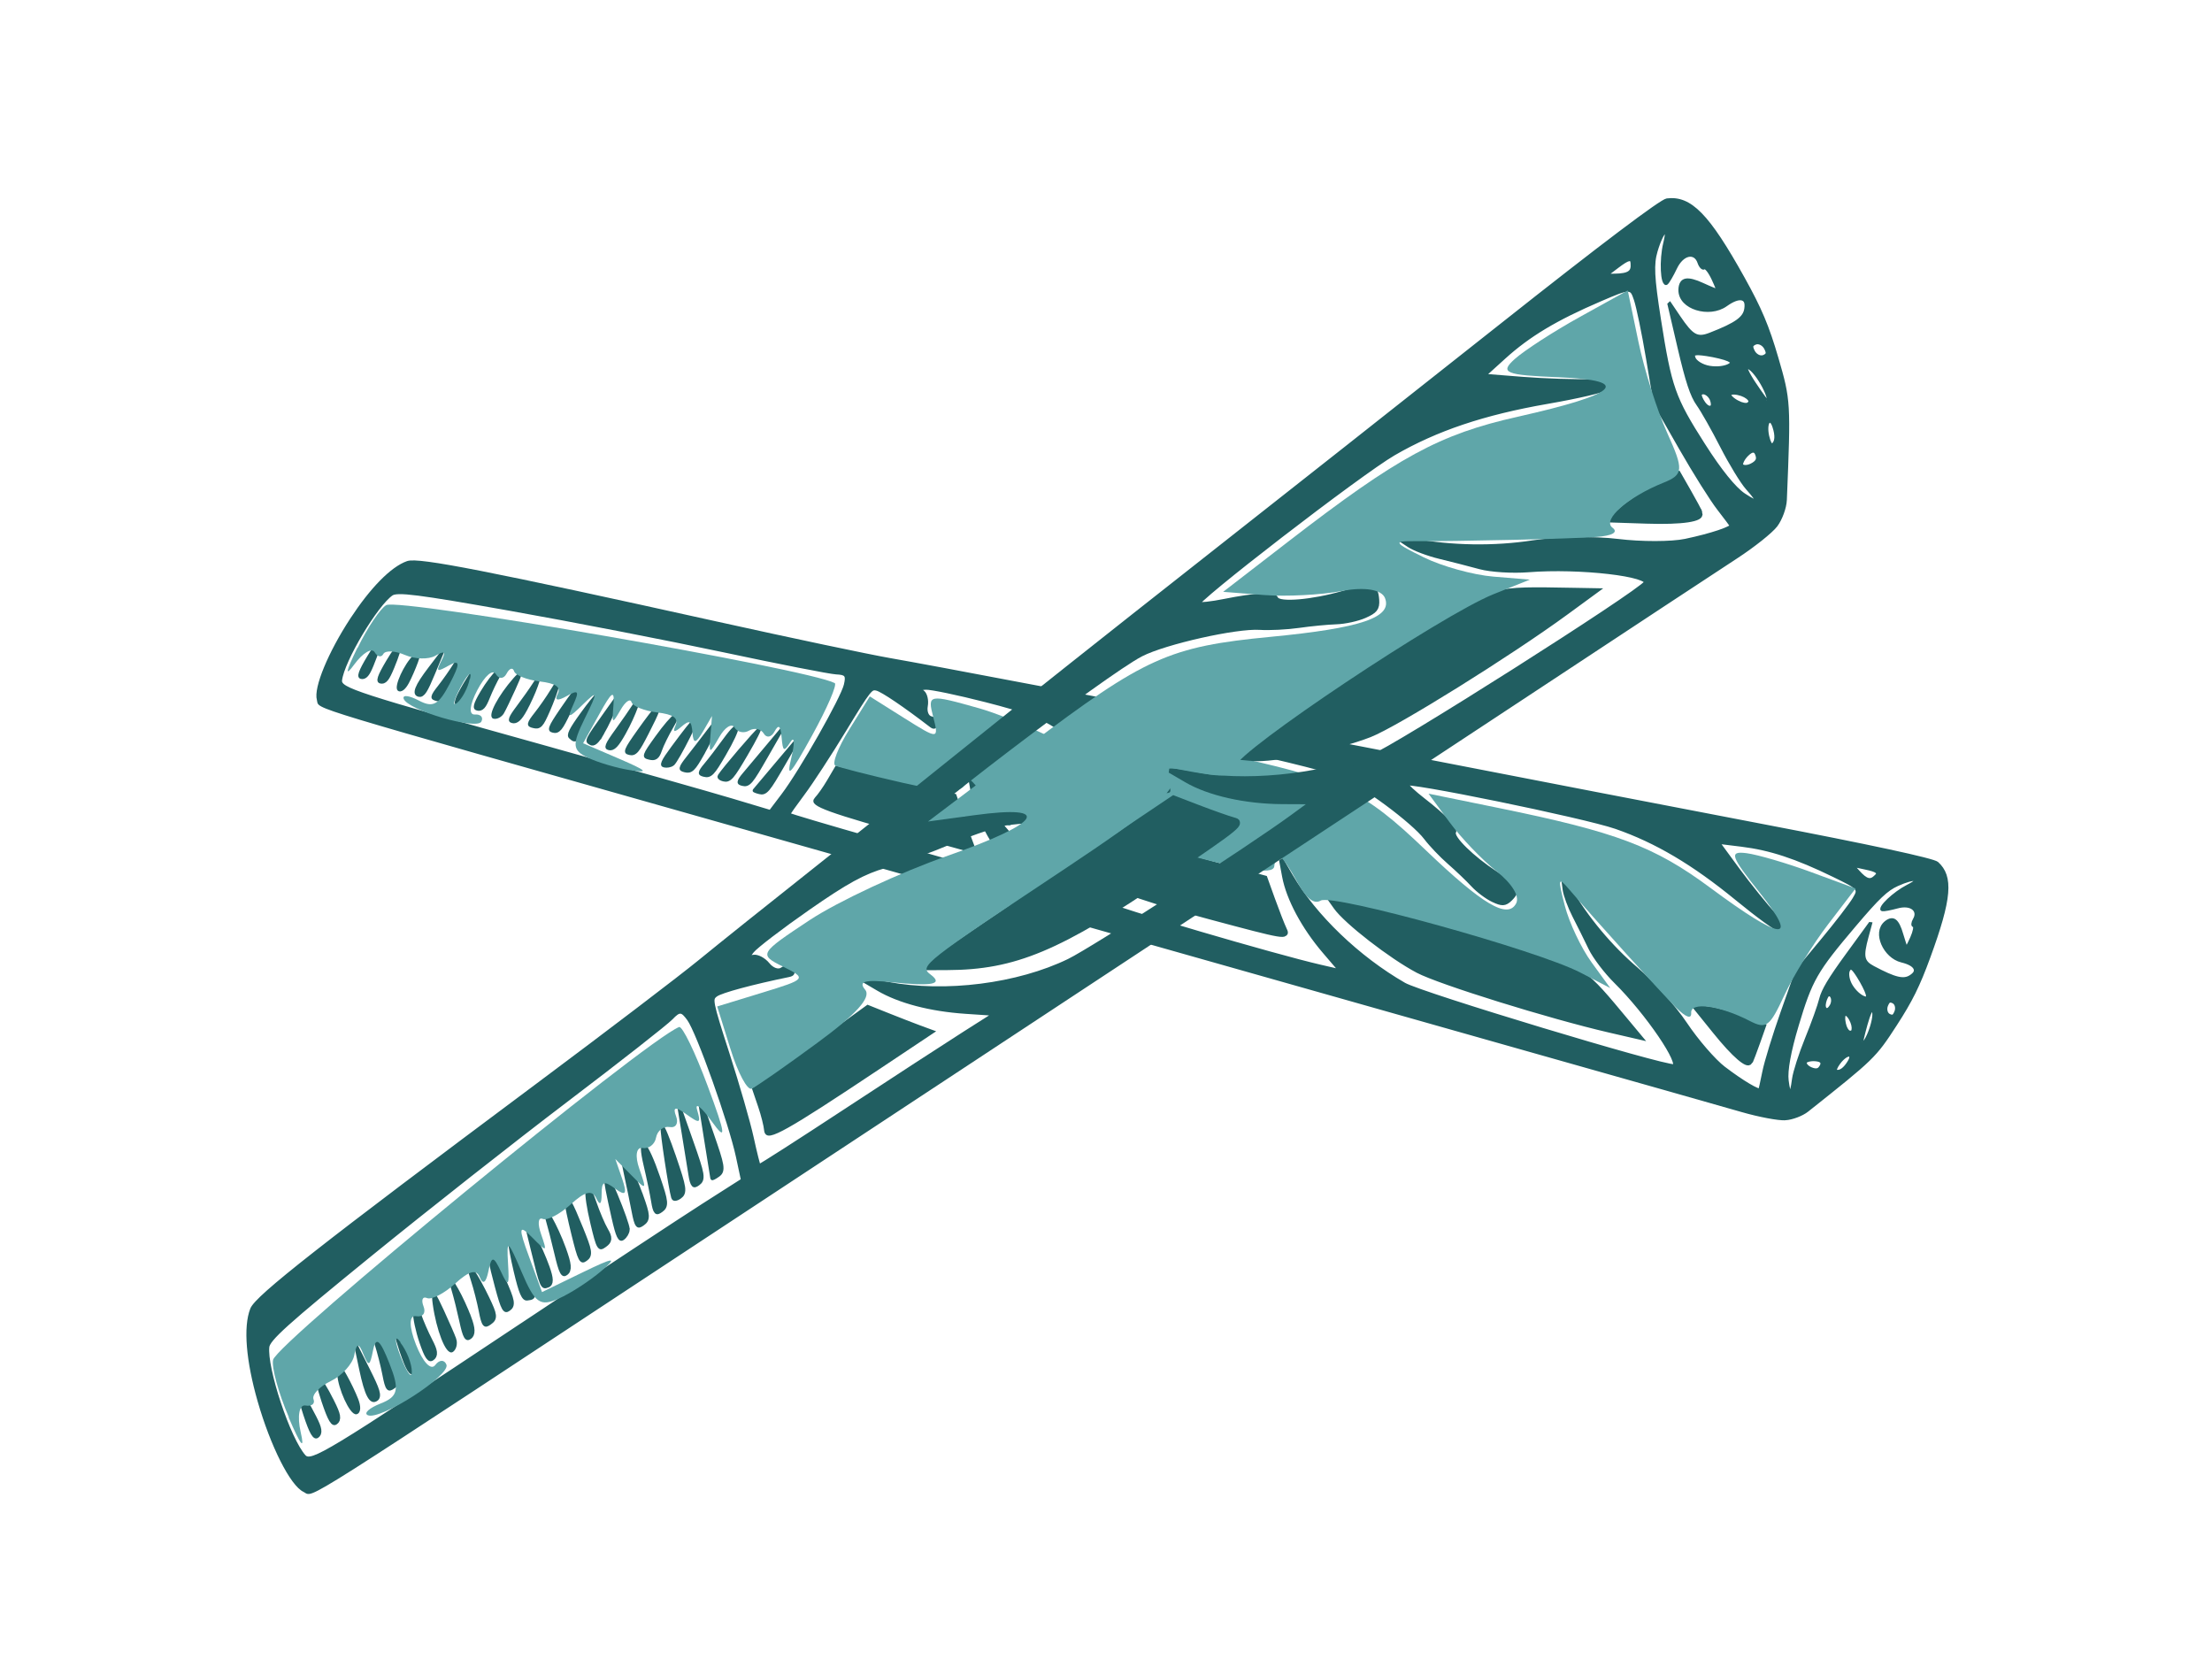
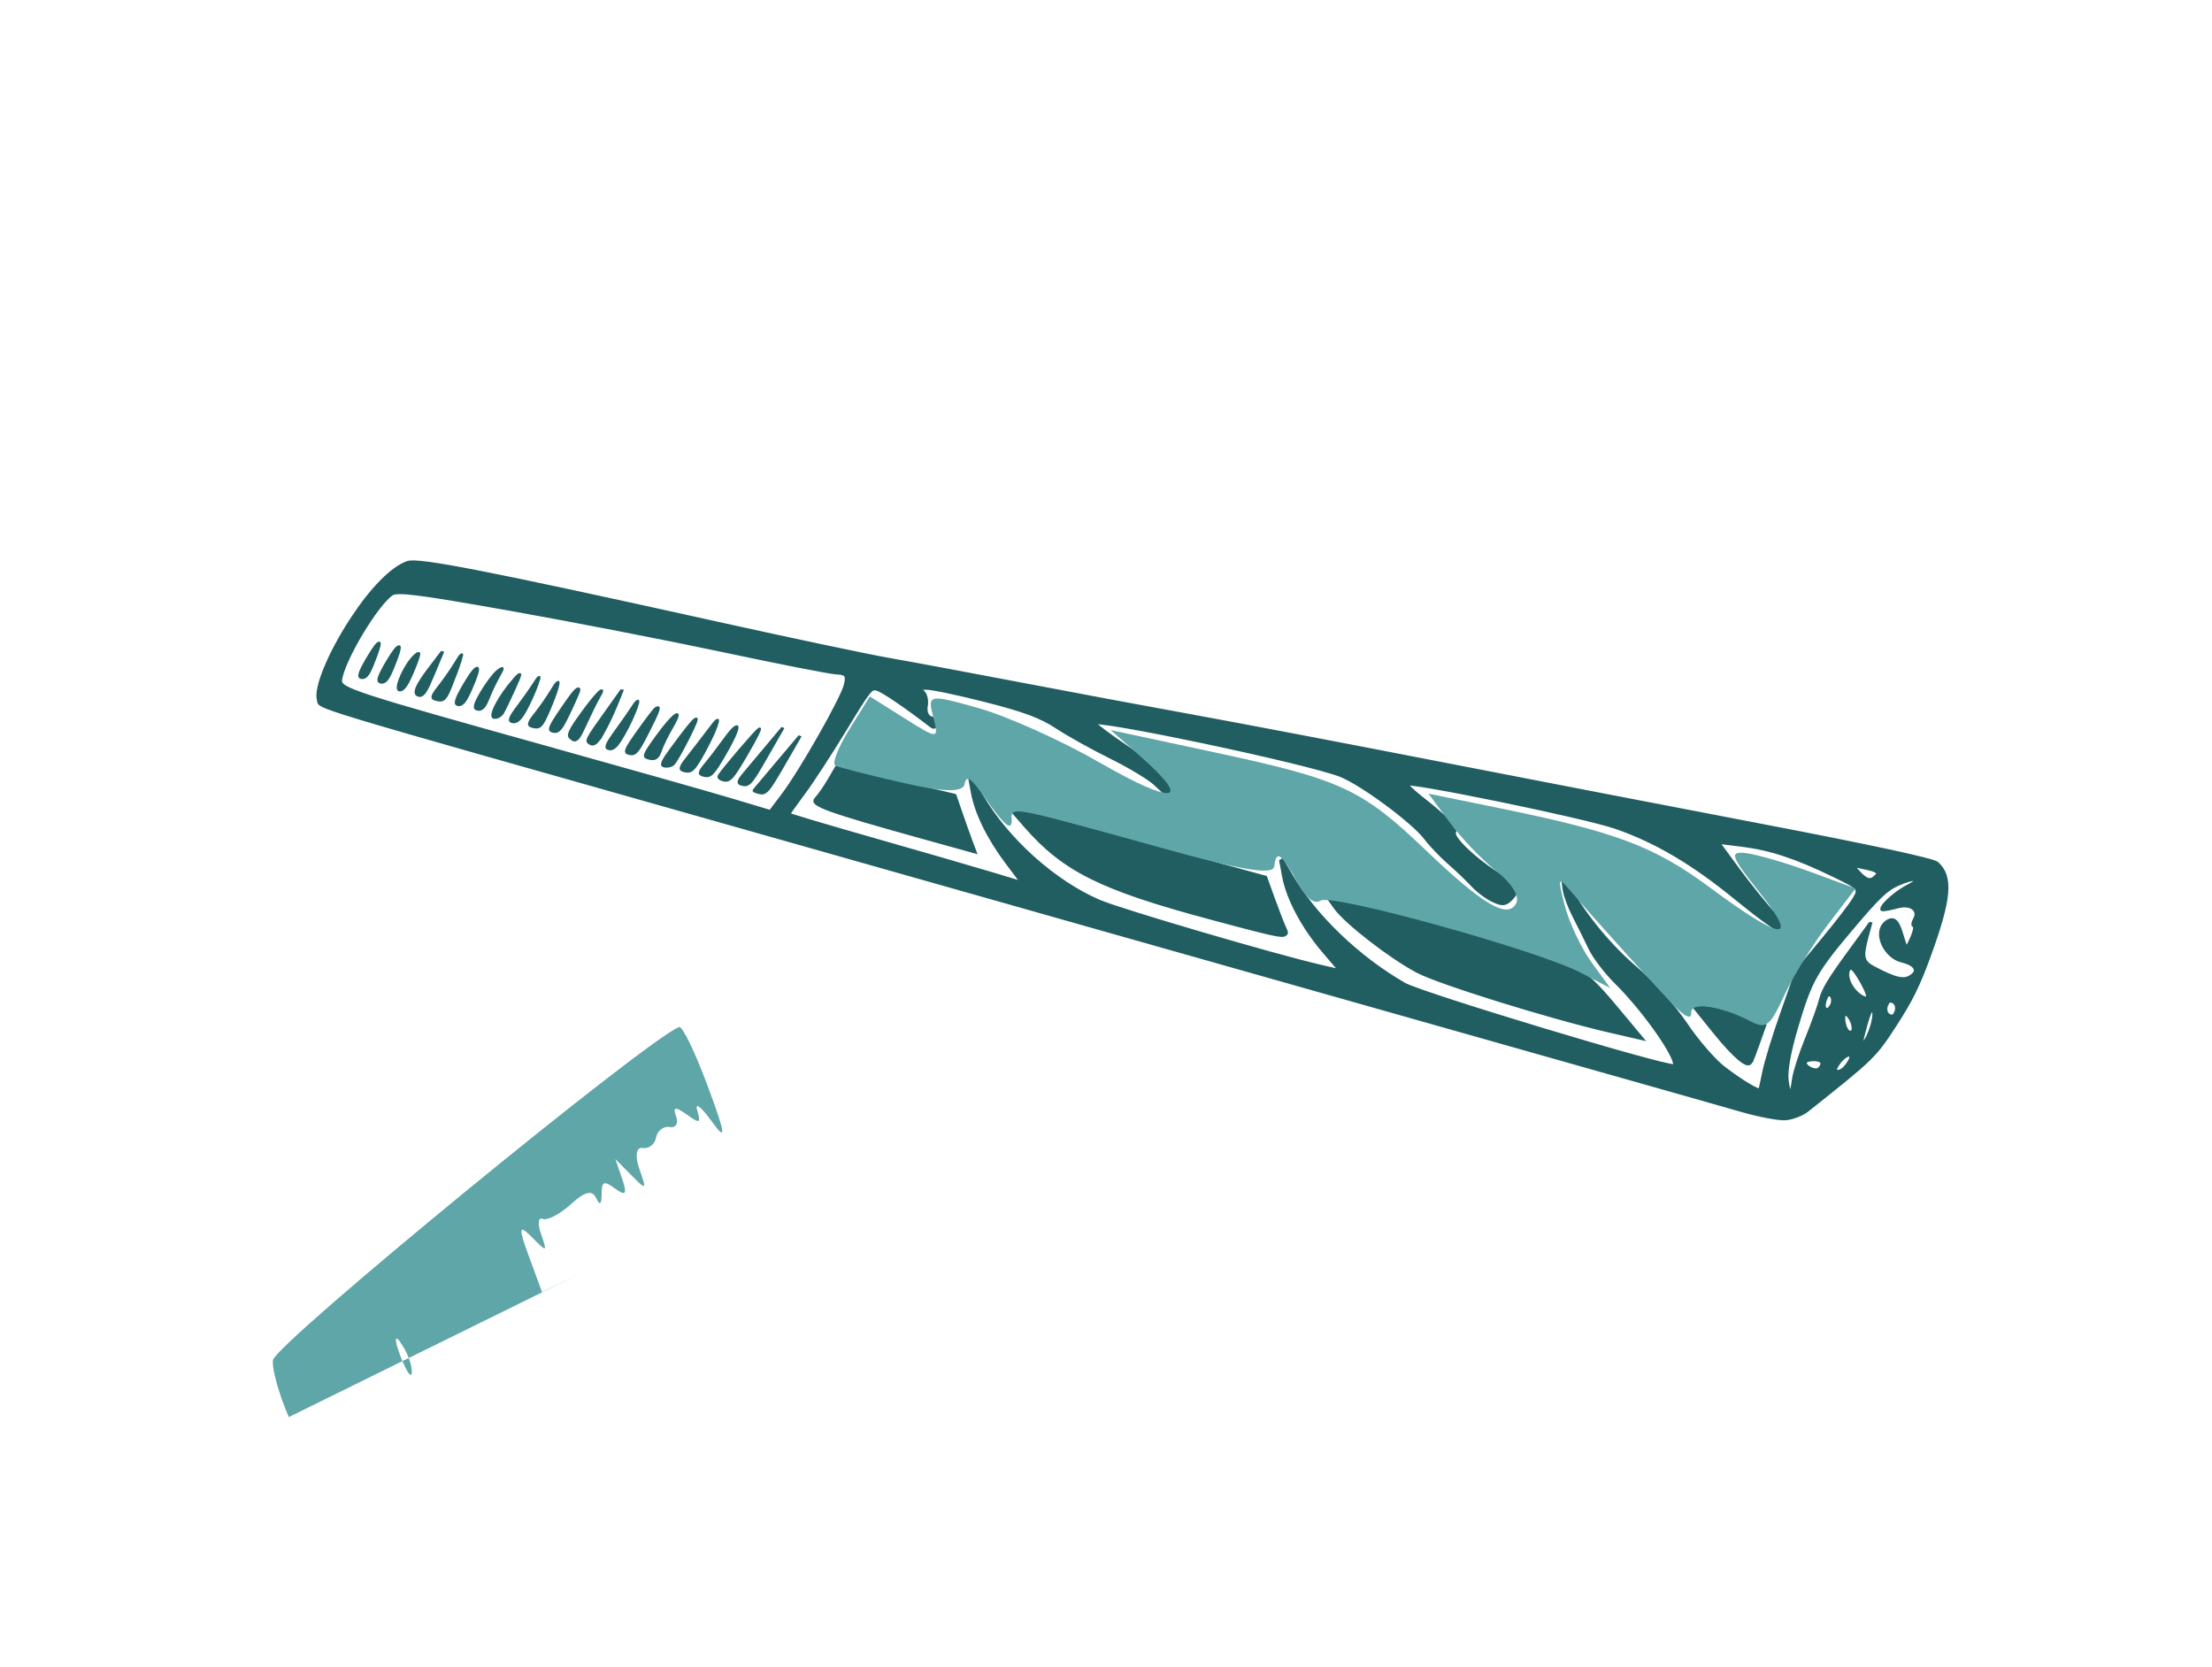
<svg xmlns="http://www.w3.org/2000/svg" xmlns:ns1="http://www.inkscape.org/namespaces/inkscape" xmlns:ns2="http://sodipodi.sourceforge.net/DTD/sodipodi-0.dtd" width="31.418mm" height="23.672mm" viewBox="0 0 31.418 23.672" version="1.1" id="svg1" ns1:version="1.3 (0e150ed6c4, 2023-07-21)" ns2:docname="deals_icon_pre_roll_joints.svg">
  <ns2:namedview id="namedview1" pagecolor="#ffffff" bordercolor="#000000" borderopacity="0.25" ns1:showpageshadow="2" ns1:pageopacity="0.0" ns1:pagecheckerboard="0" ns1:deskcolor="#d1d1d1" ns1:document-units="mm" ns1:zoom="1" ns1:cx="1" ns1:cy="15" ns1:window-width="1477" ns1:window-height="962" ns1:window-x="2363" ns1:window-y="89" ns1:window-maximized="0" ns1:current-layer="layer1" showguides="false" />
  <defs id="defs1" />
  <g ns1:label="Layer 1" ns1:groupmode="layer" id="layer1" transform="translate(-105.125,-144.57)">
    <g id="g16" transform="matrix(1.335,0,0,1.335,-305.109,-294.499)">
      <g id="g257" transform="matrix(0.709,0.373,-0.373,0.709,-323.79,-352.336)">
        <g id="g254" transform="matrix(-0.159,0.041,-0.01,0.216,1130.644,351.767)" ns1:transform-center-x="6.1096324" ns1:transform-center-y="24.680223">
          <path style="fill:#215e61;fill-opacity:1;stroke:#215e61;stroke-width:0.265;stroke-opacity:1" d="m 50.986,157.507 c -0.472,-0.127 -1.019,-0.496 -1.214,-0.82 -2.576,-4.256 -2.61,-4.339 -2.754,-6.635 -0.108,-1.732 -0.01,-2.755 0.451,-4.698 0.945,-3.983 1.74,-5.367 3.449,-6.005 0.421,-0.157 5.656,-0.075 14.42,0.228 7.567,0.261 19.652,0.661 26.855,0.89 7.203,0.228 15.954,0.536 19.447,0.684 3.493,0.148 9.743,0.386 13.891,0.529 4.147,0.143 8.91,0.327 10.583,0.408 1.673,0.081 8.043,0.204 14.155,0.272 18.857,0.21 24.54,0.387 25.162,0.78 0.879,0.557 1.471,2.138 1.621,4.325 0.165,2.421 -0.278,4.818 -1.014,5.485 -0.585,0.529 1.734,0.418 -34.897,1.681 -8.804,0.304 -24.52,0.849 -34.925,1.212 -10.405,0.363 -25.704,0.892 -33.999,1.175 -8.295,0.283 -16.272,0.562 -17.727,0.618 -1.455,0.056 -3.032,-0.002 -3.504,-0.129 z m 6.703,-2.195 c 1.031,-0.321 3.141,-1.312 4.689,-2.202 1.565,-0.9 4.196,-2.103 5.93,-2.712 2.828,-0.993 5.799,-2.43 8.276,-4.002 l 0.926,-0.588 -0.529,0.613 c -0.291,0.337 -1.124,1.02 -1.852,1.517 -0.728,0.497 -1.88,1.302 -2.561,1.788 -0.681,0.486 -2.169,1.263 -3.307,1.727 -3.632,1.48 -8.474,4.231 -7.826,4.447 0.736,0.245 21.527,-0.752 23.187,-1.112 4.5,-0.977 9.43,-2.933 12.865,-5.103 l 1.455,-0.92 -0.926,0.982 c -1.267,1.343 -3.609,2.906 -6.182,4.127 l -2.153,1.021 1.852,0.008 c 3.78,0.016 17.001,-0.539 18.918,-0.795 4.124,-0.55 9.363,-2.499 13.111,-4.876 l 1.573,-0.998 -0.794,0.846 c -1.172,1.25 -3.152,2.643 -5.549,3.904 l -2.124,1.118 2.778,-0.132 c 1.528,-0.073 6.044,-0.249 10.035,-0.393 3.991,-0.143 7.283,-0.289 7.316,-0.324 0.032,-0.035 -0.047,-0.718 -0.177,-1.519 -0.13,-0.8 -0.266,-2.854 -0.304,-4.564 -0.065,-2.947 -0.097,-3.109 -0.617,-3.109 -0.45,-2.2e-4 -2.756,0.623 -5.504,1.488 -0.324,0.102 -0.433,0.054 -0.315,-0.137 0.1,-0.161 0.415,-0.293 0.7,-0.293 0.296,0 0.648,-0.282 0.818,-0.656 0.164,-0.361 0.549,-0.739 0.854,-0.84 0.531,-0.176 0.527,-0.191 -0.106,-0.348 -0.364,-0.09 -2.566,-0.137 -4.895,-0.103 -3.281,0.048 -4.707,0.185 -6.337,0.611 -1.157,0.302 -3.52,0.791 -5.25,1.086 -1.73,0.295 -3.701,0.755 -4.378,1.022 -2.223,0.875 -2.305,0.871 -0.921,-0.041 0.937,-0.617 2.399,-1.179 4.63,-1.778 1.793,-0.482 3.357,-0.962 3.476,-1.068 0.433,-0.387 -17.439,-0.735 -20.35,-0.396 -1.935,0.226 -7.236,1.824 -8.837,2.664 -0.655,0.344 -1.905,0.882 -2.778,1.196 -0.873,0.314 -2.079,0.791 -2.679,1.058 -0.6,0.268 -1.565,0.563 -2.144,0.655 -0.86,0.137 -1.085,0.083 -1.232,-0.3 -0.258,-0.672 0.012,-0.84 2.275,-1.419 2.296,-0.587 4.707,-1.561 4.707,-1.901 0,-0.273 1.356,-0.862 3.704,-1.608 0.946,-0.3 1.819,-0.637 1.94,-0.747 0.307,-0.279 -14.469,-0.634 -17.256,-0.414 -3.521,0.278 -7.173,1.104 -11.842,2.679 -4.84,1.633 -6.583,1.907 -3.534,0.555 1.091,-0.484 3.21,-1.537 4.709,-2.34 l 2.724,-1.461 -1.978,-0.179 c -2.248,-0.204 -4.501,-0.053 -8.035,0.538 -2.414,0.403 -2.447,0.419 -2.447,1.157 0,0.412 0.246,1.785 0.547,3.053 l 0.547,2.304 -0.707,2.81 c -0.389,1.545 -0.933,3.331 -1.209,3.968 -0.276,0.637 -0.501,1.2 -0.501,1.25 0,0.163 1.671,-0.215 3.595,-0.815 z m -1.743,-0.786 c 0,-0.097 0.131,-0.696 0.291,-1.331 l 0.291,-1.155 1.892,-0.175 c 1.041,-0.096 2.368,-0.135 2.95,-0.086 l 1.058,0.088 -2.514,1.251 c -2.461,1.225 -3.969,1.76 -3.969,1.408 z m 10.716,-0.683 c 5.555,-2.695 5.403,-2.653 10.451,-2.903 2.547,-0.126 7.369,-0.302 10.716,-0.39 l 6.085,-0.161 -1.01,0.556 c -1.403,0.772 -6.185,2.29 -8.755,2.78 -2.107,0.401 -11.638,0.918 -16.561,0.898 l -2.514,-0.01 1.587,-0.77 z m 28.965,-0.712 c 0.36,-0.259 1.336,-1.036 2.169,-1.726 l 1.514,-1.255 9.473,-0.263 c 5.21,-0.144 10.009,-0.254 10.663,-0.244 l 1.191,0.019 -1.599,0.747 c -4.718,2.205 -8.235,2.817 -17.451,3.035 -6.389,0.151 -6.592,0.141 -5.96,-0.314 z m 26.73,-0.882 c 0.364,-0.295 1.219,-1.008 1.901,-1.584 l 1.24,-1.048 h 4.912 4.912 v 0.904 c 0,0.497 0.068,1.081 0.151,1.297 0.171,0.447 -1.426,0.589 -9.279,0.829 l -4.498,0.137 z m -68.211,-0.647 c 0.976,-3.118 0.985,-3.711 0.108,-7.168 -0.536,-2.113 -0.808,-2.737 -1.405,-3.216 -0.966,-0.775 -1.629,-0.777 -0.776,-0.001 0.661,0.601 1.181,1.787 0.782,1.784 -0.119,-9e-4 -0.554,-0.178 -0.968,-0.393 -0.835,-0.436 -1.762,-0.153 -1.762,0.537 0,0.213 -0.106,0.388 -0.235,0.388 -0.129,0 -0.287,0.357 -0.351,0.794 -0.064,0.437 -0.085,0.794 -0.046,0.794 0.039,0 0.461,-0.357 0.939,-0.794 0.888,-0.811 1.398,-0.981 1.662,-0.553 0.46,0.744 -1.389,2.138 -2.845,2.145 -1.197,0.006 -1.705,0.364 -1.266,0.892 0.336,0.405 1.032,0.406 3.125,0.003 1.002,-0.193 1.281,-0.483 1.741,-1.812 l 0.342,-0.989 0.333,2.351 c 0.248,1.753 0.258,2.548 0.038,3.125 -0.162,0.426 -0.459,1.633 -0.659,2.682 -0.201,1.049 -0.551,2.267 -0.778,2.707 -0.627,1.213 -0.478,1.324 0.4,0.296 0.51,-0.596 1.087,-1.869 1.62,-3.572 z m -2.152,2.117 c 0,-0.146 -0.301,-0.302 -0.67,-0.348 -0.477,-0.06 -0.67,0.04 -0.67,0.348 0,0.308 0.192,0.408 0.67,0.348 0.368,-0.046 0.67,-0.203 0.67,-0.348 z m -2.49,-0.449 c -0.111,-0.73 -0.702,-0.964 -0.702,-0.279 0,0.539 0.213,0.86 0.572,0.86 0.12,0 0.179,-0.262 0.13,-0.581 z m 107.777,-0.611 c 16.322,-0.512 17.676,-0.598 17.97,-1.148 0.677,-1.264 0.638,-5.307 -0.06,-6.211 -0.262,-0.339 -1.847,-0.478 -9.311,-0.818 -4.948,-0.225 -12.746,-0.476 -17.33,-0.558 -4.584,-0.082 -8.722,-0.209 -9.196,-0.282 -0.754,-0.116 -0.898,-0.04 -1.151,0.607 -0.35,0.894 -0.448,6.061 -0.149,7.834 l 0.215,1.273 3.355,-0.155 c 1.845,-0.085 8.891,-0.329 15.658,-0.541 z m -17.972,-2.446 0.019,-2.051 0.499,1.984 c 0.274,1.091 0.504,2.014 0.51,2.051 0.006,0.036 -0.227,0.066 -0.518,0.066 -0.485,0 -0.528,-0.17 -0.51,-2.051 z m 1.597,-0.265 0.029,-2.051 0.341,1.397 c 0.188,0.768 0.415,1.691 0.505,2.051 0.134,0.533 0.066,0.654 -0.37,0.654 -0.492,0 -0.532,-0.16 -0.505,-2.051 z m 1.558,0.154 c 0,-1.043 0.068,-1.829 0.15,-1.746 0.136,0.136 0.876,2.972 0.899,3.444 0.005,0.109 -0.229,0.198 -0.52,0.198 -0.48,0 -0.529,-0.176 -0.529,-1.896 z m 1.592,0.375 c 0.005,-1.995 0.392,-2.631 0.614,-1.012 0.091,0.665 0.241,1.507 0.332,1.871 0.138,0.549 0.071,0.662 -0.392,0.662 -0.503,0 -0.557,-0.149 -0.554,-1.521 z m 1.61,0.265 c 0.015,-0.691 0.111,-1.554 0.215,-1.918 0.172,-0.601 0.205,-0.564 0.363,0.397 0.096,0.582 0.252,1.445 0.347,1.918 0.151,0.754 0.103,0.86 -0.39,0.86 -0.498,0 -0.559,-0.143 -0.536,-1.257 z m 1.729,1.05 c -0.07,-0.114 -0.057,-0.977 0.029,-1.918 0.168,-1.823 0.332,-1.62 0.706,0.874 0.153,1.02 0.114,1.252 -0.21,1.252 -0.219,0 -0.455,-0.093 -0.525,-0.207 z m 1.518,-0.653 c 0.088,-0.327 0.161,-1.066 0.163,-1.64 0.005,-1.435 0.433,-0.888 0.663,0.847 0.174,1.312 0.152,1.389 -0.401,1.389 -0.477,0 -0.556,-0.109 -0.425,-0.595 z m 1.699,-0.926 c 0.117,-1.479 0.215,-1.859 0.419,-1.632 0.054,0.061 0.182,0.795 0.284,1.632 0.168,1.384 0.139,1.521 -0.319,1.521 -0.451,0 -0.491,-0.16 -0.383,-1.521 z m 1.669,0.397 c 0.03,-1.284 0.43,-2.87 0.476,-1.889 0.015,0.307 0.102,1.111 0.195,1.786 0.141,1.029 0.098,1.228 -0.265,1.228 -0.337,0 -0.427,-0.249 -0.406,-1.124 z m 1.576,0.284 c 0.008,-0.484 0.109,-1.356 0.224,-1.938 l 0.208,-1.058 0.207,1.65 c 0.256,2.043 0.257,2.036 -0.243,2.14 -0.308,0.064 -0.407,-0.134 -0.396,-0.794 z m 1.669,-0.387 c 0.092,-0.675 0.168,-1.469 0.168,-1.764 0,-0.989 0.302,-0.248 0.503,1.236 0.157,1.156 0.12,1.5 -0.173,1.612 -0.639,0.245 -0.671,0.176 -0.498,-1.085 z m 1.673,-0.426 c 0.086,-0.764 0.2,-1.439 0.252,-1.499 0.193,-0.223 0.295,0.142 0.419,1.499 0.111,1.21 0.066,1.389 -0.35,1.389 -0.42,0 -0.459,-0.168 -0.321,-1.389 z m 1.574,0.265 c 0.096,-0.618 0.268,-1.363 0.383,-1.654 0.172,-0.437 0.212,-0.384 0.226,0.298 0.009,0.455 0.091,1.199 0.182,1.654 0.144,0.72 0.092,0.827 -0.4,0.827 -0.516,0 -0.55,-0.098 -0.391,-1.124 z m 1.715,0.265 c 0.017,-0.473 0.122,-1.217 0.233,-1.654 0.188,-0.737 0.204,-0.747 0.236,-0.132 0.019,0.364 0.108,1.108 0.198,1.654 0.134,0.808 0.084,0.992 -0.268,0.992 -0.317,0 -0.423,-0.228 -0.4,-0.86 z m 1.556,0.5 c 0,-0.198 0.082,-0.942 0.182,-1.654 0.154,-1.097 0.211,-1.193 0.37,-0.632 0.356,1.248 0.274,2.646 -0.155,2.646 -0.218,0 -0.397,-0.162 -0.397,-0.36 z m 1.687,-0.731 c 0.091,-0.455 0.167,-1.139 0.169,-1.521 0.003,-0.546 0.059,-0.609 0.261,-0.298 0.141,0.218 0.258,0.903 0.261,1.521 0.003,0.863 -0.096,1.124 -0.426,1.124 -0.34,0 -0.396,-0.172 -0.265,-0.827 z m 1.651,-0.298 c 0.254,-1.687 0.631,-1.838 0.631,-0.251 0,1.051 -0.094,1.376 -0.4,1.376 -0.321,0 -0.366,-0.223 -0.231,-1.124 z m 1.586,0.132 c 0.102,-0.546 0.276,-1.29 0.386,-1.654 0.191,-0.631 0.202,-0.624 0.223,0.165 0.013,0.455 0.097,1.199 0.188,1.654 0.145,0.723 0.093,0.827 -0.409,0.827 -0.52,0 -0.557,-0.093 -0.389,-0.992 z m 1.793,-0.529 0.277,-1.521 0.207,1.191 c 0.234,1.344 0.124,1.852 -0.401,1.852 -0.294,0 -0.309,-0.279 -0.083,-1.521 z m 1.516,0.948 c 0.017,-0.34 0.118,-0.975 0.223,-1.411 0.15,-0.621 0.234,-0.698 0.384,-0.356 0.281,0.639 0.077,2.15 -0.308,2.276 -0.206,0.068 -0.319,-0.124 -0.299,-0.509 z m 1.71,-0.684 c 0.307,-1.71 0.623,-1.908 0.631,-0.397 0.006,1.08 -0.083,1.389 -0.401,1.389 -0.328,0 -0.374,-0.197 -0.231,-0.992 z m 1.612,0.132 c 0.338,-1.753 0.581,-1.968 0.598,-0.529 0.013,1.055 -0.077,1.389 -0.373,1.389 -0.298,0 -0.351,-0.204 -0.225,-0.86 z m -121.409,1.25 c -0.082,-0.082 -0.229,0.065 -0.329,0.326 -0.144,0.377 -0.113,0.407 0.148,0.148 0.181,-0.179 0.262,-0.393 0.181,-0.474 z m -3.026,-0.806 c 0.251,-0.737 0.302,-1.173 0.129,-1.115 -0.518,0.173 -1.078,2.325 -0.605,2.325 0.035,0 0.249,-0.544 0.475,-1.209 z m 1.603,0.265 c 0.649,-0.649 0.488,-0.967 -0.246,-0.486 -0.662,0.434 -0.878,0.902 -0.416,0.902 0.135,0 0.433,-0.187 0.661,-0.416 z m 2.378,-1.077 c 0.092,-0.239 0.112,-0.489 0.046,-0.556 -0.21,-0.21 -0.685,0.212 -0.685,0.609 0,0.519 0.434,0.483 0.639,-0.053 z m -4.653,-0.717 c 0.067,-0.35 -0.041,-0.458 -0.391,-0.391 -0.266,0.051 -0.526,0.311 -0.577,0.577 -0.067,0.35 0.041,0.458 0.391,0.391 0.266,-0.051 0.526,-0.311 0.577,-0.577 z m 3.419,-0.698 c 0.473,-0.288 0.86,-0.714 0.86,-0.947 0,-0.357 -0.154,-0.33 -0.992,0.169 -0.546,0.325 -1.167,0.752 -1.38,0.948 -0.632,0.581 0.487,0.455 1.512,-0.17 z m 4.432,-7.269 0.794,-0.363 -1.248,-0.021 c -1.006,-0.017 -1.219,0.056 -1.096,0.375 0.185,0.482 0.514,0.484 1.551,0.01 z" id="path253" />
        </g>
        <g id="g256">
          <g id="g255">
            <path style="fill:#5fa6a9;fill-opacity:1;stroke:none;stroke-width:0.121;stroke-opacity:0.816;stop-color:#000000" d="m 1107.548,389.098 0.037,-0.513 0.542,0.042 c 0.531,0.041 0.538,0.037 0.329,-0.194 -0.208,-0.23 -0.197,-0.239 0.484,-0.384 0.384,-0.081 1.173,-0.13 1.755,-0.108 1.139,0.043 1.347,-0.104 0.453,-0.322 l -0.525,-0.128 1.39,-0.389 c 1.627,-0.455 1.931,-0.47 3.059,-0.147 1.007,0.288 1.389,0.306 1.389,0.066 0,-0.106 -0.172,-0.208 -0.432,-0.257 -0.238,-0.045 -0.622,-0.173 -0.854,-0.286 l -0.422,-0.205 0.915,-0.266 c 1.531,-0.445 2.067,-0.511 2.978,-0.37 1.181,0.183 1.393,0.096 0.607,-0.25 -0.566,-0.249 -0.617,-0.298 -0.394,-0.381 0.141,-0.052 0.536,-0.132 0.878,-0.177 l 0.621,-0.082 -0.101,0.591 c -0.056,0.325 -0.09,0.822 -0.076,1.105 0.023,0.459 0,0.513 -0.247,0.515 -0.444,0.003 -0.819,0.138 -0.739,0.267 0.046,0.075 -0.033,0.087 -0.213,0.031 -0.281,-0.087 -1.501,-0.534 -1.978,-0.725 -0.217,-0.087 -0.213,-0.065 0.043,0.216 0.156,0.172 0.455,0.397 0.664,0.5 l 0.38,0.187 -0.451,0.003 c -0.641,0.004 -3.397,0.602 -3.493,0.759 -0.055,0.089 -0.18,0.066 -0.389,-0.071 -0.371,-0.243 -0.449,-0.252 -0.369,-0.044 0.044,0.115 -0.356,0.247 -1.483,0.49 -1.933,0.417 -1.985,0.432 -1.901,0.569 0.1,0.161 -0.026,0.139 -0.447,-0.079 -0.28,-0.145 -0.357,-0.152 -0.317,-0.032 0.036,0.109 -0.199,0.226 -0.741,0.369 -0.437,0.116 -0.838,0.212 -0.892,0.213 -0.054,0.002 -0.081,-0.228 -0.06,-0.51 z" id="path254" />
-             <path style="fill:#5fa6a9;fill-opacity:1;stroke:none;stroke-width:0.121;stroke-opacity:0.816;stop-color:#000000" d="m 1101.265,391.181 c -0.01,-0.299 0.024,-0.605 0.072,-0.679 0.11,-0.168 5.343,-1.857 5.753,-1.857 0.04,0 0.066,0.34 0.058,0.755 -0.011,0.601 -0.033,0.681 -0.106,0.392 -0.051,-0.199 -0.1,-0.281 -0.108,-0.181 -0.014,0.161 -0.029,0.161 -0.133,0 -0.085,-0.132 -0.117,-0.138 -0.119,-0.023 -9e-4,0.087 -0.052,0.127 -0.114,0.089 -0.062,-0.038 -0.147,-0.013 -0.19,0.055 -0.042,0.069 -0.128,0.093 -0.19,0.055 -0.062,-0.038 -0.116,0.056 -0.121,0.209 -0.01,0.263 -0.014,0.265 -0.112,0.037 l -0.104,-0.242 -0.01,0.242 c -0.01,0.184 -0.035,0.202 -0.115,0.077 -0.088,-0.139 -0.115,-0.139 -0.17,0 -0.044,0.112 -0.069,0.117 -0.075,0.017 -0.01,-0.106 -0.092,-0.117 -0.299,-0.038 -0.159,0.06 -0.322,0.077 -0.362,0.037 -0.04,-0.04 -0.077,0.031 -0.081,0.159 -0.01,0.221 -0.013,0.221 -0.112,-0.01 -0.084,-0.196 -0.105,-0.159 -0.112,0.196 l -0.01,0.437 0.513,-0.04 c 0.409,-0.032 0.452,-0.019 0.211,0.064 -0.166,0.057 -0.424,0.11 -0.574,0.116 -0.234,0.01 -0.273,-0.051 -0.284,-0.441 -0.011,-0.404 -0.022,-0.42 -0.109,-0.151 -0.081,0.252 -0.099,0.262 -0.111,0.06 -0.012,-0.201 -0.034,-0.211 -0.131,-0.06 -0.075,0.116 -0.118,0.128 -0.119,0.033 0,-0.106 -0.084,-0.117 -0.291,-0.038 -0.159,0.06 -0.322,0.077 -0.362,0.037 -0.04,-0.04 -0.073,-0.006 -0.073,0.075 0,0.081 -0.054,0.114 -0.121,0.073 -0.071,-0.044 -0.121,0.082 -0.121,0.302 0,0.22 0.05,0.346 0.121,0.302 0.066,-0.041 0.121,-0.022 0.121,0.043 0,0.133 -0.944,0.322 -1.055,0.211 -0.04,-0.04 0.045,-0.072 0.189,-0.072 0.215,0 0.261,-0.07 0.26,-0.392 0,-0.298 -0.03,-0.349 -0.119,-0.211 -0.104,0.161 -0.117,0.161 -0.121,0 0,-0.142 -0.025,-0.147 -0.103,-0.024 -0.055,0.086 -0.217,0.166 -0.36,0.177 -0.143,0.011 -0.261,0.066 -0.261,0.122 0,0.056 -0.051,0.071 -0.113,0.033 -0.062,-0.038 -0.135,0.081 -0.163,0.265 -0.033,0.22 -0.056,0.148 -0.067,-0.209 z m 1.513,-0.33 c -0.031,-0.117 -0.058,-0.051 -0.06,0.149 0,0.199 0.023,0.295 0.056,0.214 0.033,-0.082 0.035,-0.245 0,-0.362 z" id="path255" />
          </g>
        </g>
      </g>
      <g id="g264" transform="matrix(0.86,-0.338,0.338,0.86,-768.943,379.779)">
        <g id="g260" transform="matrix(-0.159,0.041,-0.01,0.216,1130.644,351.767)" ns1:transform-center-x="6.1096324" ns1:transform-center-y="24.680223">
-           <path style="fill:#215e61;fill-opacity:1;stroke:#215e61;stroke-width:0.265;stroke-opacity:1" d="m 50.986,157.507 c -0.472,-0.127 -1.019,-0.496 -1.214,-0.82 -2.576,-4.256 -2.61,-4.339 -2.754,-6.635 -0.108,-1.732 -0.01,-2.755 0.451,-4.698 0.945,-3.983 1.74,-5.367 3.449,-6.005 0.421,-0.157 5.656,-0.075 14.42,0.228 7.567,0.261 19.652,0.661 26.855,0.89 7.203,0.228 15.954,0.536 19.447,0.684 3.493,0.148 9.743,0.386 13.891,0.529 4.147,0.143 8.91,0.327 10.583,0.408 1.673,0.081 8.043,0.204 14.155,0.272 18.857,0.21 24.54,0.387 25.162,0.78 0.879,0.557 1.471,2.138 1.621,4.325 0.165,2.421 -0.278,4.818 -1.014,5.485 -0.585,0.529 1.734,0.418 -34.897,1.681 -8.804,0.304 -24.52,0.849 -34.925,1.212 -10.405,0.363 -25.704,0.892 -33.999,1.175 -8.295,0.283 -16.272,0.562 -17.727,0.618 -1.455,0.056 -3.032,-0.002 -3.504,-0.129 z m 6.703,-2.195 c 1.031,-0.321 3.141,-1.312 4.689,-2.202 1.565,-0.9 4.196,-2.103 5.93,-2.712 2.828,-0.993 5.799,-2.43 8.276,-4.002 l 0.926,-0.588 -0.529,0.613 c -0.291,0.337 -1.124,1.02 -1.852,1.517 -0.728,0.497 -1.88,1.302 -2.561,1.788 -0.681,0.486 -2.169,1.263 -3.307,1.727 -3.632,1.48 -8.474,4.231 -7.826,4.447 0.736,0.245 21.527,-0.752 23.187,-1.112 4.5,-0.977 9.43,-2.933 12.865,-5.103 l 1.455,-0.92 -0.926,0.982 c -1.267,1.343 -3.609,2.906 -6.182,4.127 l -2.153,1.021 1.852,0.008 c 3.78,0.016 17.001,-0.539 18.918,-0.795 4.124,-0.55 9.363,-2.499 13.111,-4.876 l 1.573,-0.998 -0.794,0.846 c -1.172,1.25 -3.152,2.643 -5.549,3.904 l -2.124,1.118 2.778,-0.132 c 1.528,-0.073 6.044,-0.249 10.035,-0.393 3.991,-0.143 7.283,-0.289 7.316,-0.324 0.032,-0.035 -0.047,-0.718 -0.177,-1.519 -0.13,-0.8 -0.266,-2.854 -0.304,-4.564 -0.065,-2.947 -0.097,-3.109 -0.617,-3.109 -0.45,-2.2e-4 -2.756,0.623 -5.504,1.488 -0.324,0.102 -0.433,0.054 -0.315,-0.137 0.1,-0.161 0.415,-0.293 0.7,-0.293 0.296,0 0.648,-0.282 0.818,-0.656 0.164,-0.361 0.549,-0.739 0.854,-0.84 0.531,-0.176 0.527,-0.191 -0.106,-0.348 -0.364,-0.09 -2.566,-0.137 -4.895,-0.103 -3.281,0.048 -4.707,0.185 -6.337,0.611 -1.157,0.302 -3.52,0.791 -5.25,1.086 -1.73,0.295 -3.701,0.755 -4.378,1.022 -2.223,0.875 -2.305,0.871 -0.921,-0.041 0.937,-0.617 2.399,-1.179 4.63,-1.778 1.793,-0.482 3.357,-0.962 3.476,-1.068 0.433,-0.387 -17.439,-0.735 -20.35,-0.396 -1.935,0.226 -7.236,1.824 -8.837,2.664 -0.655,0.344 -1.905,0.882 -2.778,1.196 -0.873,0.314 -2.079,0.791 -2.679,1.058 -0.6,0.268 -1.565,0.563 -2.144,0.655 -0.86,0.137 -1.085,0.083 -1.232,-0.3 -0.258,-0.672 0.012,-0.84 2.275,-1.419 2.296,-0.587 4.707,-1.561 4.707,-1.901 0,-0.273 1.356,-0.862 3.704,-1.608 0.946,-0.3 1.819,-0.637 1.94,-0.747 0.307,-0.279 -14.469,-0.634 -17.256,-0.414 -3.521,0.278 -7.173,1.104 -11.842,2.679 -4.84,1.633 -6.583,1.907 -3.534,0.555 1.091,-0.484 3.21,-1.537 4.709,-2.34 l 2.724,-1.461 -1.978,-0.179 c -2.248,-0.204 -4.501,-0.053 -8.035,0.538 -2.414,0.403 -2.447,0.419 -2.447,1.157 0,0.412 0.246,1.785 0.547,3.053 l 0.547,2.304 -0.707,2.81 c -0.389,1.545 -0.933,3.331 -1.209,3.968 -0.276,0.637 -0.501,1.2 -0.501,1.25 0,0.163 1.671,-0.215 3.595,-0.815 z m -1.743,-0.786 c 0,-0.097 0.131,-0.696 0.291,-1.331 l 0.291,-1.155 1.892,-0.175 c 1.041,-0.096 2.368,-0.135 2.95,-0.086 l 1.058,0.088 -2.514,1.251 c -2.461,1.225 -3.969,1.76 -3.969,1.408 z m 10.716,-0.683 c 5.555,-2.695 5.403,-2.653 10.451,-2.903 2.547,-0.126 7.369,-0.302 10.716,-0.39 l 6.085,-0.161 -1.01,0.556 c -1.403,0.772 -6.185,2.29 -8.755,2.78 -2.107,0.401 -11.638,0.918 -16.561,0.898 l -2.514,-0.01 1.587,-0.77 z m 28.965,-0.712 c 0.36,-0.259 1.336,-1.036 2.169,-1.726 l 1.514,-1.255 9.473,-0.263 c 5.21,-0.144 10.009,-0.254 10.663,-0.244 l 1.191,0.019 -1.599,0.747 c -4.718,2.205 -8.235,2.817 -17.451,3.035 -6.389,0.151 -6.592,0.141 -5.96,-0.314 z m 26.73,-0.882 c 0.364,-0.295 1.219,-1.008 1.901,-1.584 l 1.24,-1.048 h 4.912 4.912 v 0.904 c 0,0.497 0.068,1.081 0.151,1.297 0.171,0.447 -1.426,0.589 -9.279,0.829 l -4.498,0.137 z m -68.211,-0.647 c 0.976,-3.118 0.985,-3.711 0.108,-7.168 -0.536,-2.113 -0.808,-2.737 -1.405,-3.216 -0.966,-0.775 -1.629,-0.777 -0.776,-0.001 0.661,0.601 1.181,1.787 0.782,1.784 -0.119,-9e-4 -0.554,-0.178 -0.968,-0.393 -0.835,-0.436 -1.762,-0.153 -1.762,0.537 0,0.213 -0.106,0.388 -0.235,0.388 -0.129,0 -0.287,0.357 -0.351,0.794 -0.064,0.437 -0.085,0.794 -0.046,0.794 0.039,0 0.461,-0.357 0.939,-0.794 0.888,-0.811 1.398,-0.981 1.662,-0.553 0.46,0.744 -1.389,2.138 -2.845,2.145 -1.197,0.006 -1.705,0.364 -1.266,0.892 0.336,0.405 1.032,0.406 3.125,0.003 1.002,-0.193 1.281,-0.483 1.741,-1.812 l 0.342,-0.989 0.333,2.351 c 0.248,1.753 0.258,2.548 0.038,3.125 -0.162,0.426 -0.459,1.633 -0.659,2.682 -0.201,1.049 -0.551,2.267 -0.778,2.707 -0.627,1.213 -0.478,1.324 0.4,0.296 0.51,-0.596 1.087,-1.869 1.62,-3.572 z m -2.152,2.117 c 0,-0.146 -0.301,-0.302 -0.67,-0.348 -0.477,-0.06 -0.67,0.04 -0.67,0.348 0,0.308 0.192,0.408 0.67,0.348 0.368,-0.046 0.67,-0.203 0.67,-0.348 z m -2.49,-0.449 c -0.111,-0.73 -0.702,-0.964 -0.702,-0.279 0,0.539 0.213,0.86 0.572,0.86 0.12,0 0.179,-0.262 0.13,-0.581 z m 107.777,-0.611 c 16.322,-0.512 17.676,-0.598 17.97,-1.148 0.677,-1.264 0.638,-5.307 -0.06,-6.211 -0.262,-0.339 -1.847,-0.478 -9.311,-0.818 -4.948,-0.225 -12.746,-0.476 -17.33,-0.558 -4.584,-0.082 -8.722,-0.209 -9.196,-0.282 -0.754,-0.116 -0.898,-0.04 -1.151,0.607 -0.35,0.894 -0.448,6.061 -0.149,7.834 l 0.215,1.273 3.355,-0.155 c 1.845,-0.085 8.891,-0.329 15.658,-0.541 z m -17.972,-2.446 0.019,-2.051 0.499,1.984 c 0.274,1.091 0.504,2.014 0.51,2.051 0.006,0.036 -0.227,0.066 -0.518,0.066 -0.485,0 -0.528,-0.17 -0.51,-2.051 z m 1.597,-0.265 0.029,-2.051 0.341,1.397 c 0.188,0.768 0.415,1.691 0.505,2.051 0.134,0.533 0.066,0.654 -0.37,0.654 -0.492,0 -0.532,-0.16 -0.505,-2.051 z m 1.558,0.154 c 0,-1.043 0.068,-1.829 0.15,-1.746 0.136,0.136 0.876,2.972 0.899,3.444 0.005,0.109 -0.229,0.198 -0.52,0.198 -0.48,0 -0.529,-0.176 -0.529,-1.896 z m 1.592,0.375 c 0.005,-1.995 0.392,-2.631 0.614,-1.012 0.091,0.665 0.241,1.507 0.332,1.871 0.138,0.549 0.071,0.662 -0.392,0.662 -0.503,0 -0.557,-0.149 -0.554,-1.521 z m 1.61,0.265 c 0.015,-0.691 0.111,-1.554 0.215,-1.918 0.172,-0.601 0.205,-0.564 0.363,0.397 0.096,0.582 0.252,1.445 0.347,1.918 0.151,0.754 0.103,0.86 -0.39,0.86 -0.498,0 -0.559,-0.143 -0.536,-1.257 z m 1.729,1.05 c -0.07,-0.114 -0.057,-0.977 0.029,-1.918 0.168,-1.823 0.332,-1.62 0.706,0.874 0.153,1.02 0.114,1.252 -0.21,1.252 -0.219,0 -0.455,-0.093 -0.525,-0.207 z m 1.518,-0.653 c 0.088,-0.327 0.161,-1.066 0.163,-1.64 0.005,-1.435 0.433,-0.888 0.663,0.847 0.174,1.312 0.152,1.389 -0.401,1.389 -0.477,0 -0.556,-0.109 -0.425,-0.595 z m 1.699,-0.926 c 0.117,-1.479 0.215,-1.859 0.419,-1.632 0.054,0.061 0.182,0.795 0.284,1.632 0.168,1.384 0.139,1.521 -0.319,1.521 -0.451,0 -0.491,-0.16 -0.383,-1.521 z m 1.669,0.397 c 0.03,-1.284 0.43,-2.87 0.476,-1.889 0.015,0.307 0.102,1.111 0.195,1.786 0.141,1.029 0.098,1.228 -0.265,1.228 -0.337,0 -0.427,-0.249 -0.406,-1.124 z m 1.576,0.284 c 0.008,-0.484 0.109,-1.356 0.224,-1.938 l 0.208,-1.058 0.207,1.65 c 0.256,2.043 0.257,2.036 -0.243,2.14 -0.308,0.064 -0.407,-0.134 -0.396,-0.794 z m 1.669,-0.387 c 0.092,-0.675 0.168,-1.469 0.168,-1.764 0,-0.989 0.302,-0.248 0.503,1.236 0.157,1.156 0.12,1.5 -0.173,1.612 -0.639,0.245 -0.671,0.176 -0.498,-1.085 z m 1.673,-0.426 c 0.086,-0.764 0.2,-1.439 0.252,-1.499 0.193,-0.223 0.295,0.142 0.419,1.499 0.111,1.21 0.066,1.389 -0.35,1.389 -0.42,0 -0.459,-0.168 -0.321,-1.389 z m 1.574,0.265 c 0.096,-0.618 0.268,-1.363 0.383,-1.654 0.172,-0.437 0.212,-0.384 0.226,0.298 0.009,0.455 0.091,1.199 0.182,1.654 0.144,0.72 0.092,0.827 -0.4,0.827 -0.516,0 -0.55,-0.098 -0.391,-1.124 z m 1.715,0.265 c 0.017,-0.473 0.122,-1.217 0.233,-1.654 0.188,-0.737 0.204,-0.747 0.236,-0.132 0.019,0.364 0.108,1.108 0.198,1.654 0.134,0.808 0.084,0.992 -0.268,0.992 -0.317,0 -0.423,-0.228 -0.4,-0.86 z m 1.556,0.5 c 0,-0.198 0.082,-0.942 0.182,-1.654 0.154,-1.097 0.211,-1.193 0.37,-0.632 0.356,1.248 0.274,2.646 -0.155,2.646 -0.218,0 -0.397,-0.162 -0.397,-0.36 z m 1.687,-0.731 c 0.091,-0.455 0.167,-1.139 0.169,-1.521 0.003,-0.546 0.059,-0.609 0.261,-0.298 0.141,0.218 0.258,0.903 0.261,1.521 0.003,0.863 -0.096,1.124 -0.426,1.124 -0.34,0 -0.396,-0.172 -0.265,-0.827 z m 1.651,-0.298 c 0.254,-1.687 0.631,-1.838 0.631,-0.251 0,1.051 -0.094,1.376 -0.4,1.376 -0.321,0 -0.366,-0.223 -0.231,-1.124 z m 1.586,0.132 c 0.102,-0.546 0.276,-1.29 0.386,-1.654 0.191,-0.631 0.202,-0.624 0.223,0.165 0.013,0.455 0.097,1.199 0.188,1.654 0.145,0.723 0.093,0.827 -0.409,0.827 -0.52,0 -0.557,-0.093 -0.389,-0.992 z m 1.793,-0.529 0.277,-1.521 0.207,1.191 c 0.234,1.344 0.124,1.852 -0.401,1.852 -0.294,0 -0.309,-0.279 -0.083,-1.521 z m 1.516,0.948 c 0.017,-0.34 0.118,-0.975 0.223,-1.411 0.15,-0.621 0.234,-0.698 0.384,-0.356 0.281,0.639 0.077,2.15 -0.308,2.276 -0.206,0.068 -0.319,-0.124 -0.299,-0.509 z m 1.71,-0.684 c 0.307,-1.71 0.623,-1.908 0.631,-0.397 0.006,1.08 -0.083,1.389 -0.401,1.389 -0.328,0 -0.374,-0.197 -0.231,-0.992 z m 1.612,0.132 c 0.338,-1.753 0.581,-1.968 0.598,-0.529 0.013,1.055 -0.077,1.389 -0.373,1.389 -0.298,0 -0.351,-0.204 -0.225,-0.86 z m -121.409,1.25 c -0.082,-0.082 -0.229,0.065 -0.329,0.326 -0.144,0.377 -0.113,0.407 0.148,0.148 0.181,-0.179 0.262,-0.393 0.181,-0.474 z m -3.026,-0.806 c 0.251,-0.737 0.302,-1.173 0.129,-1.115 -0.518,0.173 -1.078,2.325 -0.605,2.325 0.035,0 0.249,-0.544 0.475,-1.209 z m 1.603,0.265 c 0.649,-0.649 0.488,-0.967 -0.246,-0.486 -0.662,0.434 -0.878,0.902 -0.416,0.902 0.135,0 0.433,-0.187 0.661,-0.416 z m 2.378,-1.077 c 0.092,-0.239 0.112,-0.489 0.046,-0.556 -0.21,-0.21 -0.685,0.212 -0.685,0.609 0,0.519 0.434,0.483 0.639,-0.053 z m -4.653,-0.717 c 0.067,-0.35 -0.041,-0.458 -0.391,-0.391 -0.266,0.051 -0.526,0.311 -0.577,0.577 -0.067,0.35 0.041,0.458 0.391,0.391 0.266,-0.051 0.526,-0.311 0.577,-0.577 z m 3.419,-0.698 c 0.473,-0.288 0.86,-0.714 0.86,-0.947 0,-0.357 -0.154,-0.33 -0.992,0.169 -0.546,0.325 -1.167,0.752 -1.38,0.948 -0.632,0.581 0.487,0.455 1.512,-0.17 z m 4.432,-7.269 0.794,-0.363 -1.248,-0.021 c -1.006,-0.017 -1.219,0.056 -1.096,0.375 0.185,0.482 0.514,0.484 1.551,0.01 z" id="path260" />
-         </g>
+           </g>
        <g id="g263">
          <g id="g262">
-             <path style="fill:#5fa6a9;fill-opacity:1;stroke:none;stroke-width:0.121;stroke-opacity:0.816;stop-color:#000000" d="m 1107.548,389.098 0.037,-0.513 0.542,0.042 c 0.531,0.041 0.538,0.037 0.329,-0.194 -0.208,-0.23 -0.197,-0.239 0.484,-0.384 0.384,-0.081 1.173,-0.13 1.755,-0.108 1.139,0.043 1.347,-0.104 0.453,-0.322 l -0.525,-0.128 1.39,-0.389 c 1.627,-0.455 1.931,-0.47 3.059,-0.147 1.007,0.288 1.389,0.306 1.389,0.066 0,-0.106 -0.172,-0.208 -0.432,-0.257 -0.238,-0.045 -0.622,-0.173 -0.854,-0.286 l -0.422,-0.205 0.915,-0.266 c 1.531,-0.445 2.067,-0.511 2.978,-0.37 1.181,0.183 1.393,0.096 0.607,-0.25 -0.566,-0.249 -0.617,-0.298 -0.394,-0.381 0.141,-0.052 0.536,-0.132 0.878,-0.177 l 0.621,-0.082 -0.101,0.591 c -0.056,0.325 -0.09,0.822 -0.076,1.105 0.023,0.459 0,0.513 -0.247,0.515 -0.444,0.003 -0.819,0.138 -0.739,0.267 0.046,0.075 -0.033,0.087 -0.213,0.031 -0.281,-0.087 -1.501,-0.534 -1.978,-0.725 -0.217,-0.087 -0.213,-0.065 0.043,0.216 0.156,0.172 0.455,0.397 0.664,0.5 l 0.38,0.187 -0.451,0.003 c -0.641,0.004 -3.397,0.602 -3.493,0.759 -0.055,0.089 -0.18,0.066 -0.389,-0.071 -0.371,-0.243 -0.449,-0.252 -0.369,-0.044 0.044,0.115 -0.356,0.247 -1.483,0.49 -1.933,0.417 -1.985,0.432 -1.901,0.569 0.1,0.161 -0.026,0.139 -0.447,-0.079 -0.28,-0.145 -0.357,-0.152 -0.317,-0.032 0.036,0.109 -0.199,0.226 -0.741,0.369 -0.437,0.116 -0.838,0.212 -0.892,0.213 -0.054,0.002 -0.081,-0.228 -0.06,-0.51 z" id="path261" />
-             <path style="fill:#5fa6a9;fill-opacity:1;stroke:none;stroke-width:0.121;stroke-opacity:0.816;stop-color:#000000" d="m 1101.265,391.181 c -0.01,-0.299 0.024,-0.605 0.072,-0.679 0.11,-0.168 5.343,-1.857 5.753,-1.857 0.04,0 0.066,0.34 0.058,0.755 -0.011,0.601 -0.033,0.681 -0.106,0.392 -0.051,-0.199 -0.1,-0.281 -0.108,-0.181 -0.014,0.161 -0.029,0.161 -0.133,0 -0.085,-0.132 -0.117,-0.138 -0.119,-0.023 -9e-4,0.087 -0.052,0.127 -0.114,0.089 -0.062,-0.038 -0.147,-0.013 -0.19,0.055 -0.042,0.069 -0.128,0.093 -0.19,0.055 -0.062,-0.038 -0.116,0.056 -0.121,0.209 -0.01,0.263 -0.014,0.265 -0.112,0.037 l -0.104,-0.242 -0.01,0.242 c -0.01,0.184 -0.035,0.202 -0.115,0.077 -0.088,-0.139 -0.115,-0.139 -0.17,0 -0.044,0.112 -0.069,0.117 -0.075,0.017 -0.01,-0.106 -0.092,-0.117 -0.299,-0.038 -0.159,0.06 -0.322,0.077 -0.362,0.037 -0.04,-0.04 -0.077,0.031 -0.081,0.159 -0.01,0.221 -0.013,0.221 -0.112,-0.01 -0.084,-0.196 -0.105,-0.159 -0.112,0.196 l -0.01,0.437 0.513,-0.04 c 0.409,-0.032 0.452,-0.019 0.211,0.064 -0.166,0.057 -0.424,0.11 -0.574,0.116 -0.234,0.01 -0.273,-0.051 -0.284,-0.441 -0.011,-0.404 -0.022,-0.42 -0.109,-0.151 -0.081,0.252 -0.099,0.262 -0.111,0.06 -0.012,-0.201 -0.034,-0.211 -0.131,-0.06 -0.075,0.116 -0.118,0.128 -0.119,0.033 0,-0.106 -0.084,-0.117 -0.291,-0.038 -0.159,0.06 -0.322,0.077 -0.362,0.037 -0.04,-0.04 -0.073,-0.006 -0.073,0.075 0,0.081 -0.054,0.114 -0.121,0.073 -0.071,-0.044 -0.121,0.082 -0.121,0.302 0,0.22 0.05,0.346 0.121,0.302 0.066,-0.041 0.121,-0.022 0.121,0.043 0,0.133 -0.944,0.322 -1.055,0.211 -0.04,-0.04 0.045,-0.072 0.189,-0.072 0.215,0 0.261,-0.07 0.26,-0.392 0,-0.298 -0.03,-0.349 -0.119,-0.211 -0.104,0.161 -0.117,0.161 -0.121,0 0,-0.142 -0.025,-0.147 -0.103,-0.024 -0.055,0.086 -0.217,0.166 -0.36,0.177 -0.143,0.011 -0.261,0.066 -0.261,0.122 0,0.056 -0.051,0.071 -0.113,0.033 -0.062,-0.038 -0.135,0.081 -0.163,0.265 -0.033,0.22 -0.056,0.148 -0.067,-0.209 z m 1.513,-0.33 c -0.031,-0.117 -0.058,-0.051 -0.06,0.149 0,0.199 0.023,0.295 0.056,0.214 0.033,-0.082 0.035,-0.245 0,-0.362 z" id="path262" />
+             <path style="fill:#5fa6a9;fill-opacity:1;stroke:none;stroke-width:0.121;stroke-opacity:0.816;stop-color:#000000" d="m 1101.265,391.181 c -0.01,-0.299 0.024,-0.605 0.072,-0.679 0.11,-0.168 5.343,-1.857 5.753,-1.857 0.04,0 0.066,0.34 0.058,0.755 -0.011,0.601 -0.033,0.681 -0.106,0.392 -0.051,-0.199 -0.1,-0.281 -0.108,-0.181 -0.014,0.161 -0.029,0.161 -0.133,0 -0.085,-0.132 -0.117,-0.138 -0.119,-0.023 -9e-4,0.087 -0.052,0.127 -0.114,0.089 -0.062,-0.038 -0.147,-0.013 -0.19,0.055 -0.042,0.069 -0.128,0.093 -0.19,0.055 -0.062,-0.038 -0.116,0.056 -0.121,0.209 -0.01,0.263 -0.014,0.265 -0.112,0.037 l -0.104,-0.242 -0.01,0.242 c -0.01,0.184 -0.035,0.202 -0.115,0.077 -0.088,-0.139 -0.115,-0.139 -0.17,0 -0.044,0.112 -0.069,0.117 -0.075,0.017 -0.01,-0.106 -0.092,-0.117 -0.299,-0.038 -0.159,0.06 -0.322,0.077 -0.362,0.037 -0.04,-0.04 -0.077,0.031 -0.081,0.159 -0.01,0.221 -0.013,0.221 -0.112,-0.01 -0.084,-0.196 -0.105,-0.159 -0.112,0.196 l -0.01,0.437 0.513,-0.04 z m 1.513,-0.33 c -0.031,-0.117 -0.058,-0.051 -0.06,0.149 0,0.199 0.023,0.295 0.056,0.214 0.033,-0.082 0.035,-0.245 0,-0.362 z" id="path262" />
          </g>
        </g>
      </g>
    </g>
  </g>
</svg>